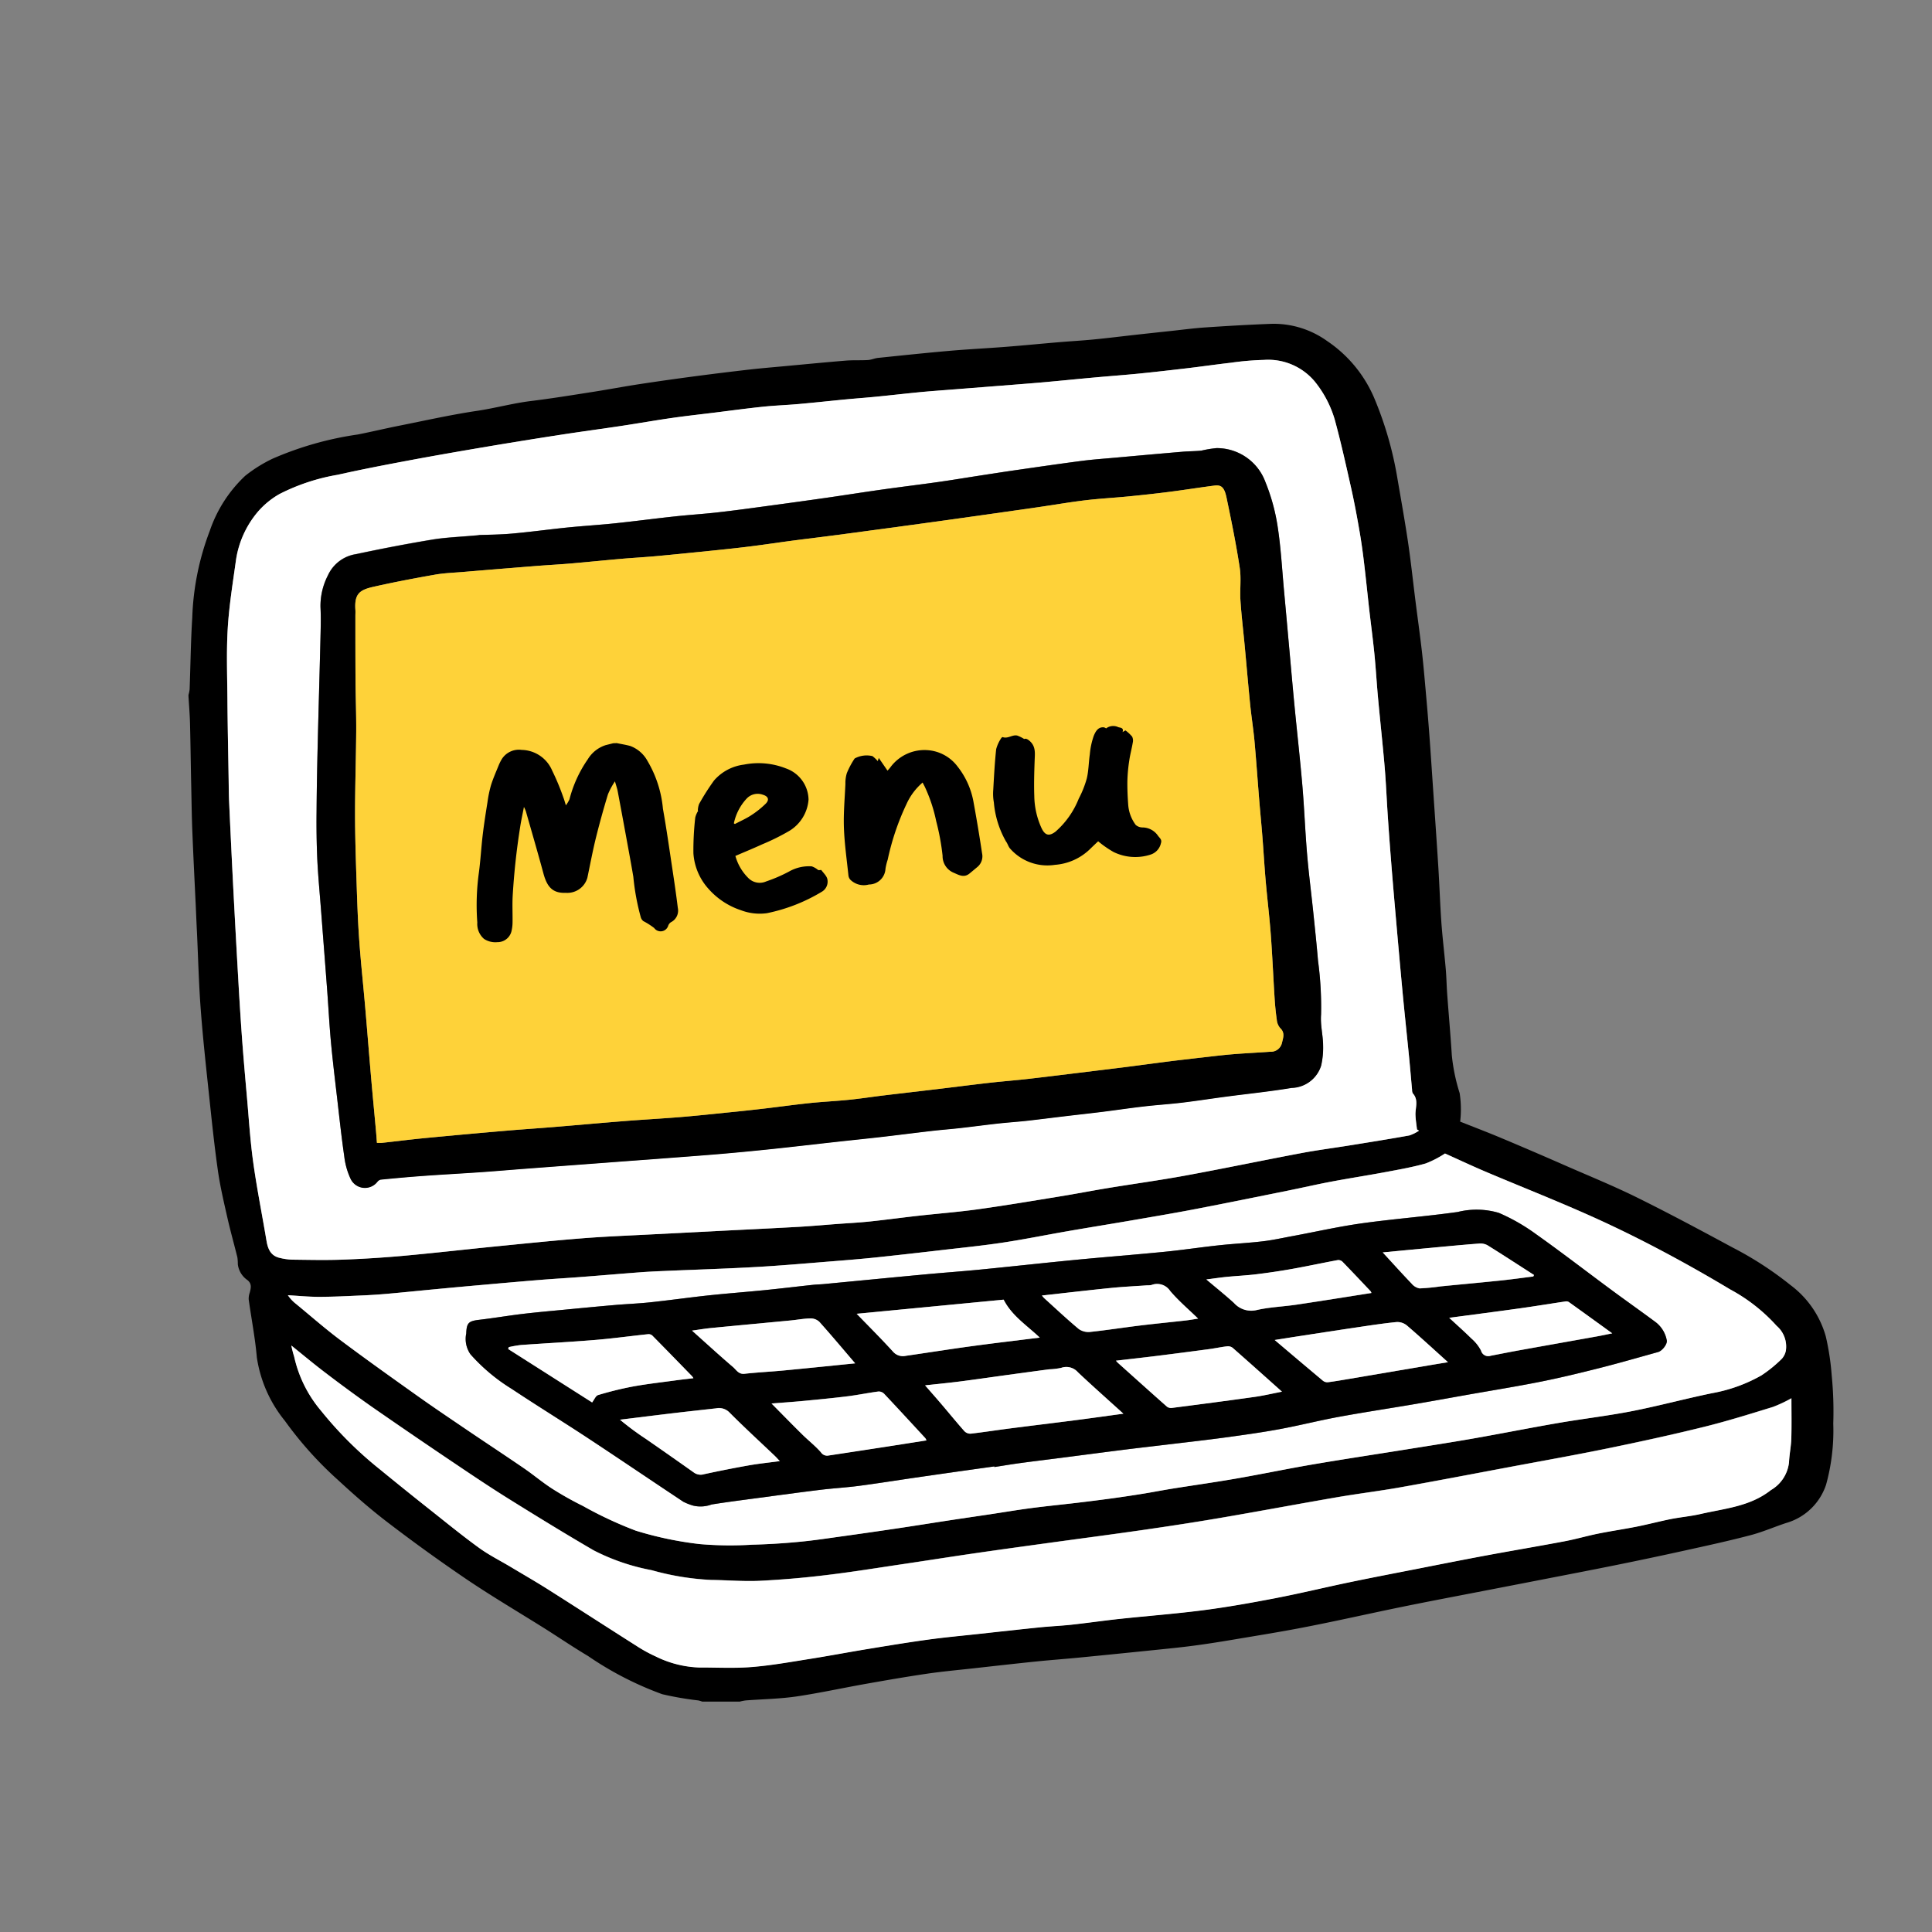
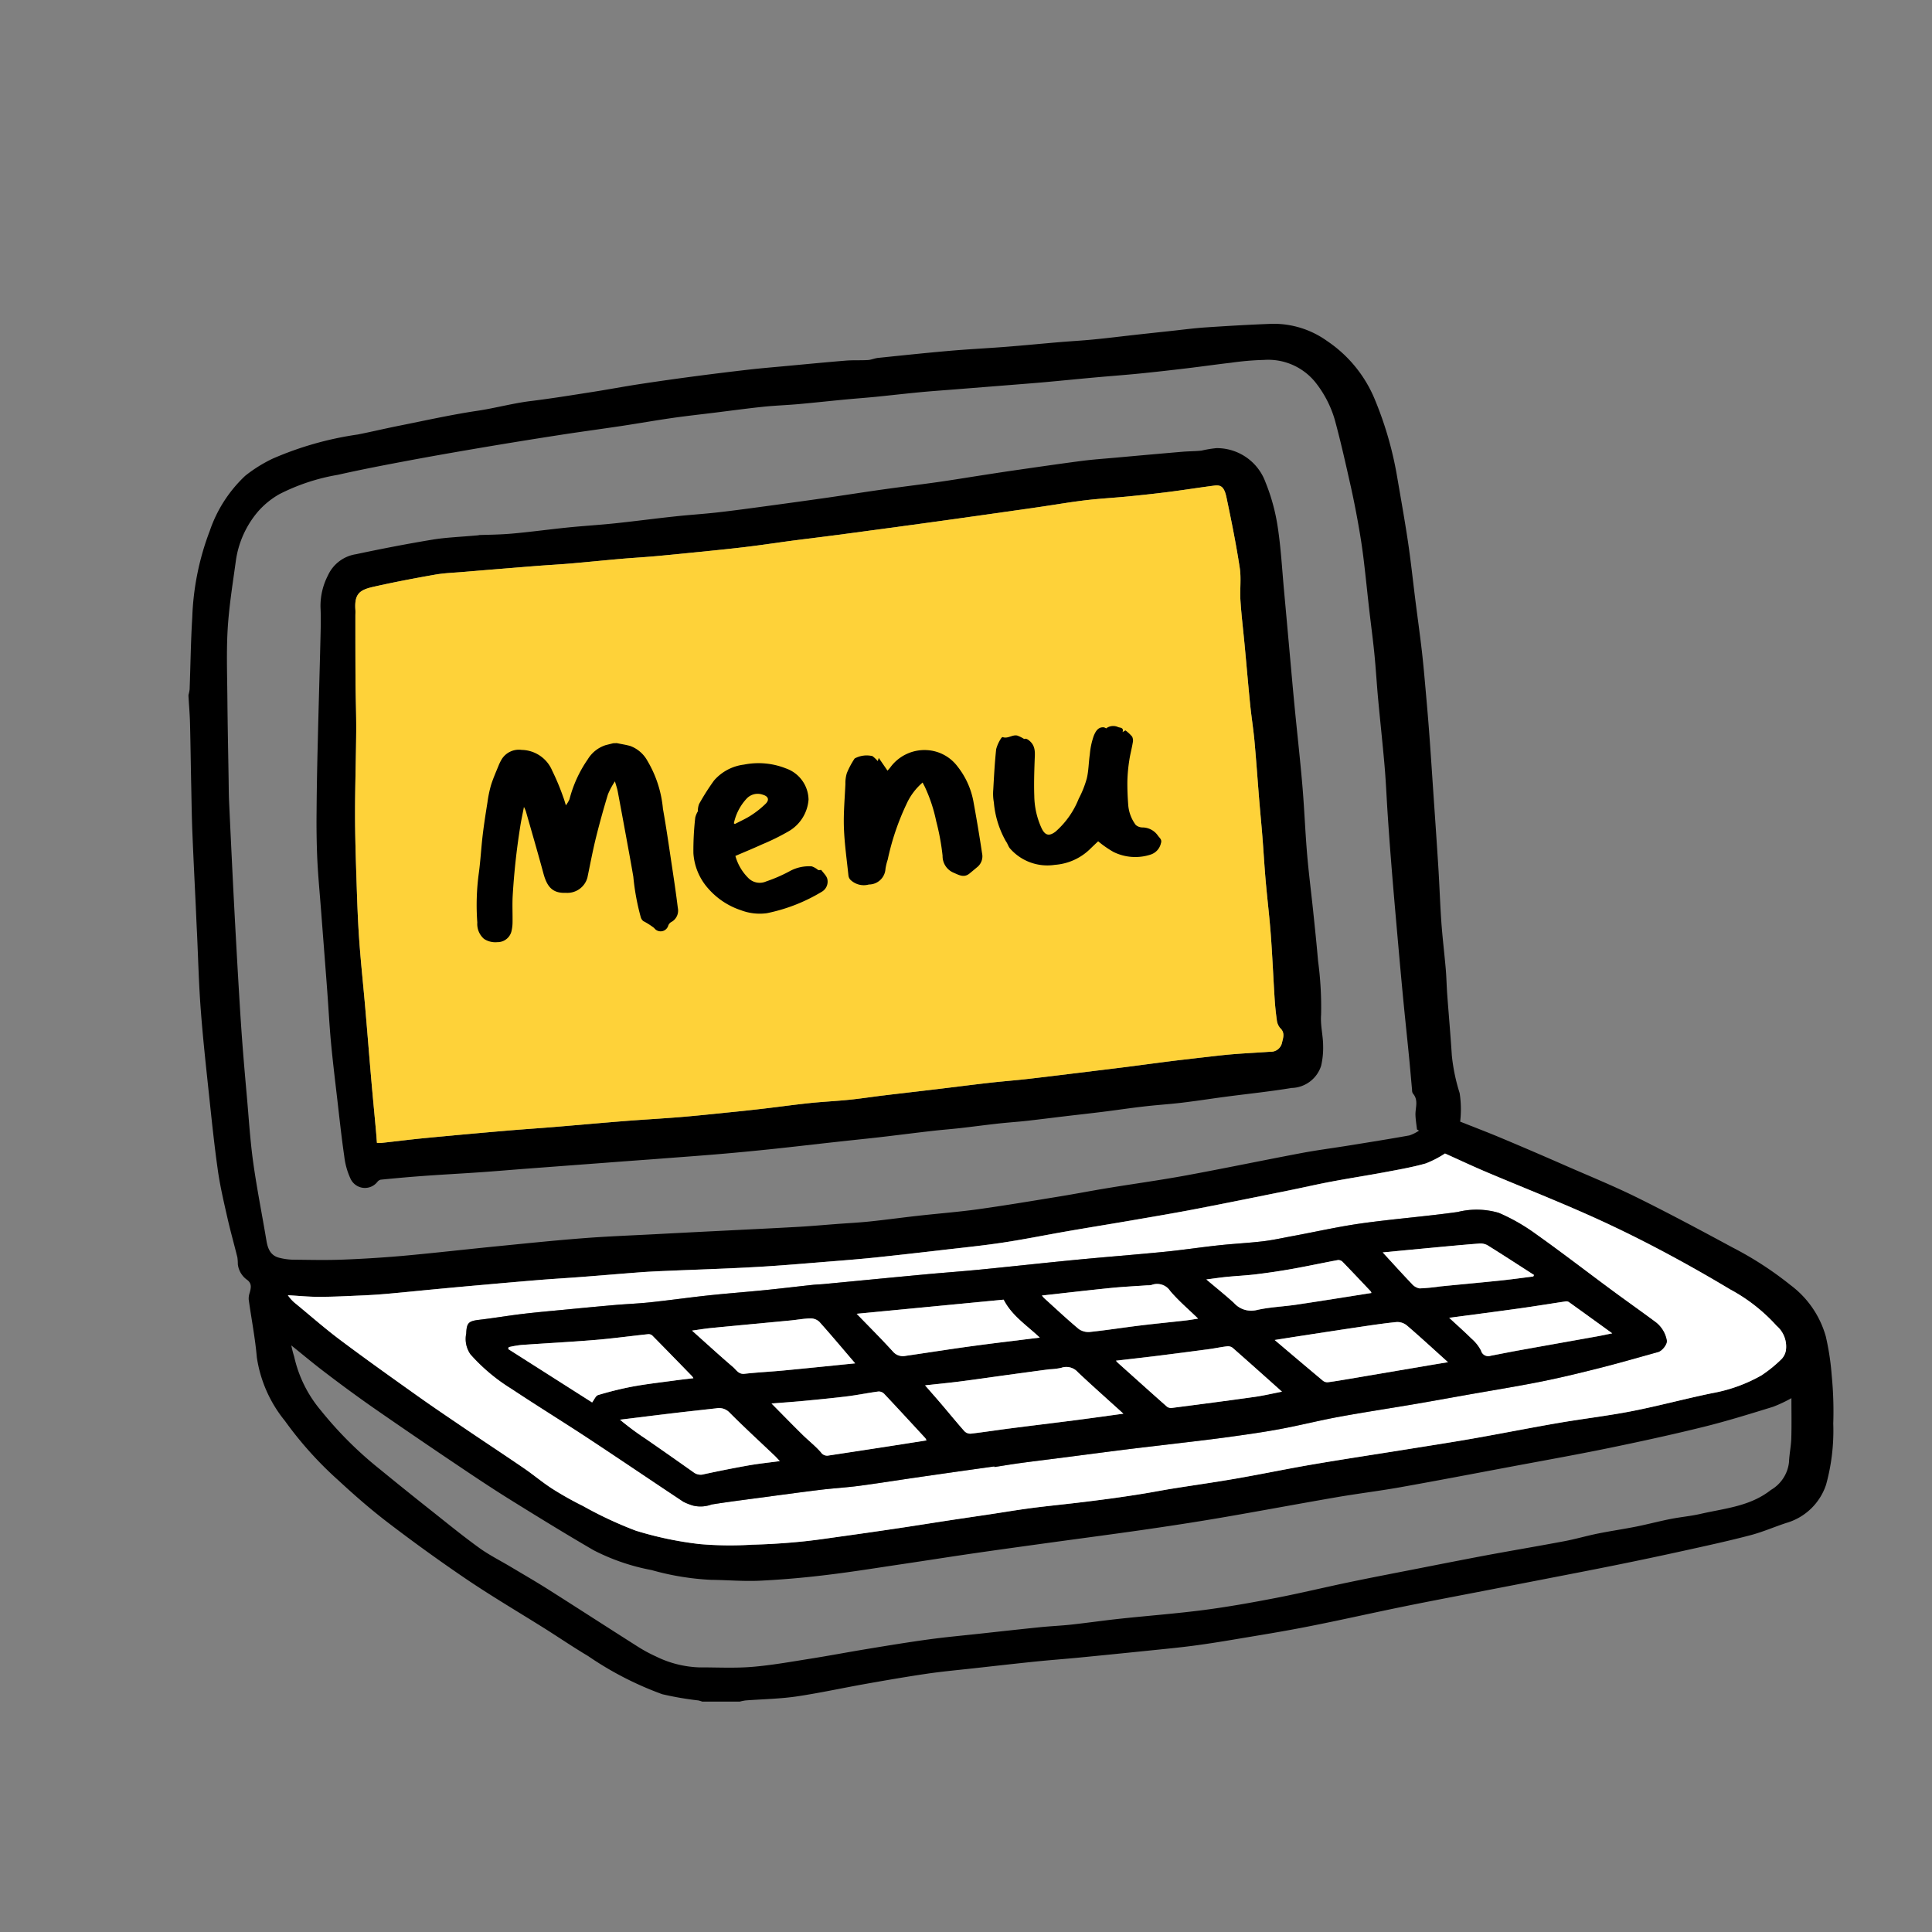
<svg xmlns="http://www.w3.org/2000/svg" width="168" height="168" viewBox="0 0 168 168">
  <rect x="0" y="0" width="168" height="168" fill="#808080" stroke="none" />
  <defs>
    <clipPath id="4jfv31qbra">
      <path data-name="長方形 1425" style="fill:none" d="M0 0h143.049v119.811H0z" />
    </clipPath>
  </defs>
  <g data-name="グループ 2031">
    <path data-name="2326905_l" style="fill:none" d="M0 0h168v168H0z" />
    <g data-name="グループ 2030">
      <g data-name="グループ 2029" style="clip-path:url(#4jfv31qbra)" transform="translate(16.389 28.152)">
        <path data-name="パス 2735" d="M0 32.281a2.992 2.992 0 0 0 .1-.489c.077-2.083.1-4.169.23-6.249a23.228 23.228 0 0 1 1.519-7.524 11.751 11.751 0 0 1 3.088-4.8 12.316 12.316 0 0 1 2.384-1.488 28.74 28.74 0 0 1 7.4-2.1c1.213-.24 2.418-.529 3.631-.77 2.25-.448 4.492-.953 6.759-1.29 1.562-.233 3.083-.656 4.65-.849 1.8-.221 3.593-.513 5.386-.794 1.36-.212 2.712-.47 4.073-.677 1.638-.251 3.28-.481 4.924-.698q2.338-.308 4.683-.575c.957-.109 1.918-.188 2.879-.277 1.816-.168 3.632-.346 5.45-.495.639-.052 1.287-.012 1.927-.051.3-.018.582-.155.878-.185 2.062-.213 4.123-.432 6.189-.612 1.639-.143 3.285-.223 4.927-.351 1.553-.122 3.1-.275 4.655-.406.976-.083 1.957-.135 2.932-.23 1.2-.116 2.4-.264 3.6-.4Q83.81.8 85.351.637c1.043-.112 2.084-.252 3.13-.321 1.919-.129 3.84-.24 5.761-.311a7.972 7.972 0 0 1 4.775 1.5 11.311 11.311 0 0 1 4.171 5.145 30.994 30.994 0 0 1 1.923 6.716c.322 1.88.66 3.757.94 5.643.254 1.722.436 3.454.655 5.182.18 1.418.379 2.834.543 4.254.13 1.129.228 2.262.329 3.394.115 1.293.227 2.587.323 3.882.117 1.573.219 3.147.326 4.721.156 2.289.317 4.577.46 6.866.1 1.612.152 3.227.267 4.838.1 1.328.261 2.651.376 3.978.063.735.073 1.475.128 2.211.13 1.765.288 3.529.4 5.3a16.247 16.247 0 0 0 .679 3.265 9.239 9.239 0 0 1 .045 2.481c1.192.474 2.388.927 3.567 1.423Q117 72 119.829 73.245c2.059.9 4.145 1.75 6.159 2.747 2.786 1.378 5.53 2.848 8.266 4.326a29.94 29.94 0 0 1 5.057 3.28 8.4 8.4 0 0 1 3.064 4.456 22.445 22.445 0 0 1 .515 3.39 32.048 32.048 0 0 1 .135 4.188 17.7 17.7 0 0 1-.627 5.327 5.151 5.151 0 0 1-3.455 3.319c-1.056.345-2.082.8-3.154 1.075-1.9.5-3.83.917-5.753 1.341q-2.989.659-5.989 1.264c-2.168.439-4.34.854-6.513 1.277q-2.483.484-4.968.963c-2.327.452-4.657.89-6.98 1.365-2.781.567-5.55 1.2-8.335 1.743-2.1.414-4.224.752-6.339 1.108-1.186.2-2.374.389-3.566.545-1.234.161-2.473.28-3.712.407q-3.082.317-6.167.619c-1.259.123-2.522.213-3.781.343-1.813.186-3.623.392-5.435.593-1.342.149-2.688.27-4.024.466-1.776.261-3.546.568-5.314.881-2.02.358-4.027.8-6.055 1.1-1.456.211-2.938.232-4.408.344a3.908 3.908 0 0 0-.5.1h-3.278a2.95 2.95 0 0 0-.334-.1 27.592 27.592 0 0 1-3.144-.543 28.786 28.786 0 0 1-6.444-3.317c-1.289-.765-2.53-1.613-3.8-2.412-2.232-1.4-4.511-2.742-6.7-4.217a147.75 147.75 0 0 1-6.9-4.972c-1.505-1.147-2.935-2.4-4.327-3.688A31.942 31.942 0 0 1 8.385 95.4a11.373 11.373 0 0 1-2.44-5.517c-.146-1.688-.476-3.36-.708-5.041a1.564 1.564 0 0 1 .088-.584c.107-.409.213-.783-.22-1.114a1.948 1.948 0 0 1-.813-1.354 4.38 4.38 0 0 0-.038-.6c-.288-1.167-.616-2.325-.881-3.5-.305-1.348-.623-2.7-.817-4.065-.306-2.151-.53-4.314-.759-6.475-.264-2.49-.539-4.979-.727-7.476C.9 57.461.846 55.23.742 53 .7 52.18.667 51.358.63 50.535c-.1-2.1-.206-4.2-.29-6.3C.287 42.958.27 41.677.244 40.4.2 38.505.182 36.614.133 34.723c-.02-.78-.087-1.557-.132-2.336v-.106M107 70.167l-.174-.107c-.046-.415-.116-.83-.131-1.246-.023-.634.294-1.3-.228-1.883a.576.576 0 0 1-.067-.305c-.09-.957-.169-1.915-.263-2.872-.191-1.932-.4-3.862-.58-5.795-.23-2.438-.441-4.877-.656-7.317q-.185-2.126-.353-4.255-.145-1.863-.269-3.727c-.092-1.378-.147-2.758-.264-4.134-.17-1.99-.39-3.976-.573-5.965-.118-1.287-.191-2.579-.32-3.865-.132-1.327-.312-2.649-.463-3.973-.153-1.348-.286-2.7-.449-4.045a50.44 50.44 0 0 0-.394-2.712 79.738 79.738 0 0 0-.711-3.664c-.449-1.995-.89-3.993-1.429-5.964a9.482 9.482 0 0 0-1.745-3.321 5.276 5.276 0 0 0-4.415-1.871 24.663 24.663 0 0 0-2.856.244c-1.283.146-2.562.332-3.844.484-1.384.165-2.77.322-4.158.461-1.272.126-2.547.219-3.82.334-1.445.131-2.89.277-4.336.408-.959.087-1.919.159-2.879.236l-5.032.4c-.976.078-1.954.144-2.928.237-1.286.122-2.57.27-3.856.4-.888.088-1.78.152-2.668.236-1.355.129-2.708.277-4.063.4-1.029.092-2.064.125-3.092.232-1.406.147-2.805.338-4.208.512-1.248.154-2.5.29-3.744.47-1.467.211-2.926.47-4.391.691-1.74.262-3.485.493-5.224.762q-3.235.5-6.465 1.042c-2.248.38-4.5.769-6.736 1.188-2.085.39-4.169.79-6.238 1.256a17.6 17.6 0 0 0-5.074 1.68 7.168 7.168 0 0 0-1.822 1.471 8.383 8.383 0 0 0-1.97 4.383c-.266 1.938-.58 3.876-.7 5.825-.121 2.027-.045 4.066-.028 6.1.021 2.356.07 4.711.108 7.067.01.63.011 1.26.04 1.89q.173 3.763.362 7.526.206 4 .437 7.995c.1 1.68.2 3.359.322 5.037.125 1.7.274 3.394.425 5.091.17 1.906.286 3.82.55 5.714.318 2.284.774 4.549 1.154 6.825.122.725.377 1.319 1.173 1.491a5.274 5.274 0 0 0 1.029.149c1.458.018 2.92.053 4.377 0q2.65-.1 5.3-.332c2.705-.245 5.405-.557 8.11-.825 2.509-.249 5.018-.51 7.532-.705 2.088-.163 4.182-.241 6.273-.351q2.846-.151 5.693-.292c2.259-.115 4.519-.221 6.777-.348 1.114-.063 2.226-.165 3.34-.248.949-.072 1.9-.118 2.845-.217 1.39-.145 2.774-.336 4.163-.491 1.753-.2 3.515-.331 5.261-.573 2.388-.333 4.768-.734 7.148-1.122 1.393-.227 2.779-.5 4.173-.726 2.235-.367 4.48-.674 6.707-1.082 3.355-.617 6.7-1.314 10.047-1.947 1.421-.268 2.857-.452 4.284-.683 1.715-.277 3.432-.55 5.143-.858a3.4 3.4 0 0 0 .841-.416m2.261 1.983a8.953 8.953 0 0 1-1.674.865c-1.149.325-2.332.532-3.509.752-1.574.295-3.157.539-4.731.835-1.212.227-2.414.508-3.622.751-2.713.548-5.424 1.1-8.143 1.624-1.918.368-3.846.691-5.771 1.024-1.789.308-3.582.595-5.371.905-1.872.325-3.735.705-5.613.989-1.764.267-3.541.444-5.314.651a502.1 502.1 0 0 1-5.631.631c-1.272.133-2.549.238-3.825.34-2.214.177-4.43.375-6.648.5-2.634.149-5.272.228-7.907.342-.738.032-1.478.064-2.214.119-1.677.126-3.352.271-5.028.4-1.241.1-2.483.166-3.722.267-1.812.147-3.621.31-5.432.47q-1.777.157-3.555.327c-1.428.135-2.854.282-4.282.409a49.7 49.7 0 0 1-2.255.145c-1.225.053-2.449.116-3.673.118-.9 0-1.8-.091-2.7-.141a3.34 3.34 0 0 0 .724.769c1.273 1.048 2.514 2.14 3.833 3.127 2.23 1.669 4.5 3.284 6.771 4.9 1.382.983 2.79 1.928 4.193 2.88 1.666 1.128 3.347 2.234 5.007 3.371.836.572 1.61 1.232 2.46 1.778a28.428 28.428 0 0 0 2.67 1.5 33.819 33.819 0 0 0 4.6 2.149 30.5 30.5 0 0 0 5.557 1.166 30.9 30.9 0 0 0 4.561.054 57.731 57.731 0 0 0 4.072-.249c1.3-.124 2.594-.324 3.888-.5q2.386-.332 4.769-.687c1.484-.222 2.967-.461 4.45-.687 1.17-.178 2.34-.347 3.51-.523s2.362-.378 3.547-.534c1.334-.175 2.674-.305 4.01-.464q1.532-.183 3.059-.388 1.339-.182 2.672-.4c.856-.138 1.708-.307 2.565-.444 1.843-.295 3.692-.553 5.53-.873 2.231-.388 4.448-.852 6.68-1.233 2.716-.463 5.44-.872 8.161-1.309 1.929-.309 3.86-.605 5.784-.943 2.473-.435 4.937-.926 7.412-1.353 2.132-.367 4.287-.615 6.409-1.03 2.341-.459 4.65-1.087 6.987-1.566a13.47 13.47 0 0 0 4.254-1.539 11.385 11.385 0 0 0 1.774-1.443 1.483 1.483 0 0 0 .351-.7 2.371 2.371 0 0 0-.8-2.165 14.986 14.986 0 0 0-4.037-3.166q-3.13-1.882-6.37-3.583a103.388 103.388 0 0 0-6.218-3.008c-2.833-1.251-5.716-2.39-8.569-3.6-1.232-.521-2.443-1.091-3.649-1.633m30.126 21.282a11.8 11.8 0 0 1-1.6.752c-2.007.618-4.015 1.245-6.053 1.748-2.745.678-5.51 1.279-8.28 1.849-2.848.584-5.711 1.093-8.568 1.629-3.166.595-6.329 1.2-9.5 1.765-1.837.326-3.692.551-5.531.867-3.366.58-6.723 1.212-10.09 1.787-2.27.388-4.547.735-6.826 1.064-2.8.4-5.613.769-8.418 1.156-2.058.284-4.115.566-6.17.865-2.072.3-4.141.629-6.213.936-2.211.328-4.419.687-6.639.953a78.795 78.795 0 0 1-5.8.5c-1.418.067-2.844-.06-4.266-.075a23.036 23.036 0 0 1-5.154-.848 18.427 18.427 0 0 1-5.031-1.719c-2.471-1.436-4.906-2.934-7.332-4.444-1.589-.989-3.146-2.032-4.7-3.079a579.267 579.267 0 0 1-7.228-4.937 123.164 123.164 0 0 1-4.107-3.012c-1-.756-1.958-1.562-2.935-2.347a9.684 9.684 0 0 0 .25.975 10.923 10.923 0 0 0 2.336 4.7 32.863 32.863 0 0 0 5.123 5.1 354.754 354.754 0 0 0 4.592 3.695c1.335 1.06 2.659 2.14 4.04 3.136.858.62 1.819 1.1 2.732 1.645 1.08.647 2.174 1.275 3.238 1.949 2.582 1.635 5.147 3.3 7.729 4.936a12.564 12.564 0 0 0 1.644.9 9.207 9.207 0 0 0 3.766.962c1.523-.005 3.055.081 4.569-.04 1.7-.136 3.388-.441 5.077-.708s3.389-.592 5.087-.87c1.737-.286 3.478-.572 5.222-.811 1.454-.2 2.917-.332 4.376-.491 1.775-.194 3.551-.392 5.328-.573.914-.093 1.832-.129 2.745-.23 1.409-.154 2.812-.358 4.223-.509 2.431-.26 4.871-.444 7.295-.759 2.09-.273 4.169-.645 6.239-1.045 2.14-.414 4.26-.929 6.4-1.374 1.912-.4 3.83-.765 5.746-1.141 2.034-.4 4.067-.8 6.1-1.184 2.28-.424 4.569-.808 6.848-1.238.974-.184 1.928-.465 2.9-.662 1.124-.226 2.261-.391 3.384-.615.986-.2 1.959-.458 2.944-.653.872-.173 1.764-.249 2.629-.448 2.1-.482 4.289-.646 6.1-2.077a3.187 3.187 0 0 0 1.573-2.414c.029-.694.176-1.383.2-2.077.034-1.166.01-2.335.01-3.5" />
-         <path data-name="パス 2736" d="M108.8 71.856a3.374 3.374 0 0 1-.841.416c-1.71.308-3.427.582-5.142.858-1.428.231-2.865.415-4.285.683-3.352.633-6.692 1.331-10.047 1.947-2.227.409-4.473.715-6.707 1.082-1.393.229-2.779.5-4.173.726-2.38.388-4.759.789-7.148 1.122-1.747.243-3.508.377-5.261.573-1.389.156-2.773.346-4.163.491-.946.1-1.9.146-2.846.217-1.113.083-2.226.185-3.34.248-2.258.127-4.517.233-6.777.348l-5.693.292c-2.091.111-4.186.189-6.273.351-2.514.2-5.023.457-7.532.705-2.7.268-5.4.58-8.11.825q-2.641.238-5.3.332c-1.457.053-2.918.018-4.377 0a5.233 5.233 0 0 1-1.029-.149c-.8-.172-1.051-.767-1.172-1.491-.381-2.276-.837-4.54-1.155-6.824-.264-1.894-.38-3.809-.55-5.715-.151-1.7-.3-3.392-.425-5.091a303.197 303.197 0 0 1-.321-5.037q-.229-4-.438-7.995-.194-3.762-.362-7.526c-.029-.629-.031-1.259-.041-1.889-.038-2.355-.092-4.71-.107-7.067-.018-2.034-.094-4.074.027-6.1.116-1.949.429-3.888.7-5.825a8.389 8.389 0 0 1 1.97-4.383A7.171 7.171 0 0 1 9.7 16.5a17.589 17.589 0 0 1 5.074-1.68c2.069-.465 4.153-.865 6.237-1.255 2.241-.42 4.489-.809 6.737-1.189q3.229-.545 6.464-1.042c1.739-.268 3.484-.5 5.224-.762 1.465-.221 2.925-.48 4.392-.691 1.245-.179 2.5-.316 3.744-.47 1.4-.174 2.8-.365 4.208-.511 1.028-.107 2.062-.141 3.092-.233 1.355-.12 2.708-.269 4.063-.4.889-.085 1.78-.148 2.669-.236 1.286-.126 2.57-.275 3.856-.4.975-.092 1.952-.159 2.928-.237L73.422 7c.96-.077 1.92-.148 2.879-.236 1.446-.131 2.891-.277 4.336-.408 1.273-.116 2.548-.208 3.82-.334 1.387-.139 2.773-.3 4.158-.461 1.282-.152 2.56-.338 3.843-.484a24.531 24.531 0 0 1 2.856-.243 5.276 5.276 0 0 1 4.415 1.87 9.5 9.5 0 0 1 1.744 3.321c.539 1.971.981 3.97 1.429 5.964.273 1.214.5 2.439.712 3.664.158.9.284 1.805.394 2.712.163 1.346.3 2.7.449 4.045.151 1.325.33 2.647.463 3.973.128 1.286.2 2.578.32 3.865.183 1.989.4 3.975.572 5.965.117 1.375.172 2.756.264 4.133q.124 1.864.27 3.727.167 2.128.354 4.255c.213 2.44.426 4.879.655 7.318.182 1.933.39 3.863.581 5.794.094.957.173 1.914.262 2.872a.576.576 0 0 0 .068.305c.522.58.2 1.248.227 1.883.015.416.086.831.132 1.246l.173.107m-81.754-51.79c-1.671.154-2.881.192-4.065.388-2.214.368-4.42.793-6.615 1.261a3.219 3.219 0 0 0-2.444 1.848 5.792 5.792 0 0 0-.644 2.772c.048.959.015 1.923-.008 2.885-.072 3-.163 5.993-.234 8.99-.046 1.96-.085 3.921-.1 5.882a75.434 75.434 0 0 0 .059 4.092c.072 1.522.219 3.041.335 4.561.175 2.287.355 4.575.526 6.863.114 1.52.191 3.044.333 4.562.154 1.657.357 3.31.548 4.963s.368 3.3.606 4.94a6.3 6.3 0 0 0 .543 1.944 1.377 1.377 0 0 0 2.343.272.532.532 0 0 1 .273-.186c1.222-.117 2.444-.234 3.668-.322 1.661-.12 3.325-.208 4.987-.323 1.328-.092 2.653-.208 3.981-.308q3.481-.265 6.962-.523c1.379-.1 2.758-.2 4.137-.307 1.939-.147 3.878-.288 5.815-.452 1.536-.13 3.071-.28 4.6-.441 1.842-.194 3.681-.41 5.522-.614 1.391-.154 2.783-.3 4.173-.456s2.773-.336 4.161-.5c.8-.091 1.6-.151 2.405-.241 1.095-.124 2.186-.272 3.281-.392.835-.092 1.675-.148 2.511-.239 1.112-.122 2.222-.266 3.332-.4 1.078-.128 2.157-.245 3.233-.379 1.192-.149 2.381-.327 3.575-.465 1.111-.128 2.228-.2 3.338-.332 1.264-.151 2.522-.349 3.785-.516 1.915-.253 3.839-.449 5.743-.765a2.769 2.769 0 0 0 2.572-1.929 6.943 6.943 0 0 0 .175-1.743c0-.9-.249-1.759-.178-2.705a29.943 29.943 0 0 0-.265-4.678c-.118-1.434-.272-2.865-.421-4.295-.174-1.672-.392-3.34-.532-5.014-.166-1.976-.241-3.959-.409-5.934-.2-2.285-.454-4.565-.675-6.848-.153-1.58-.291-3.161-.434-4.743-.16-1.761-.315-3.523-.479-5.284-.176-1.9-.276-3.811-.569-5.693a17.107 17.107 0 0 0-1.057-3.822 4.5 4.5 0 0 0-4.244-2.937 9.871 9.871 0 0 0-1.305.216c-.551.057-1.109.05-1.661.1q-2.928.25-5.855.518c-.959.086-1.92.152-2.874.275-1.871.243-3.737.516-5.6.784-1.1.159-2.207.333-3.31.5-1.188.184-2.375.383-3.565.551-1.625.23-3.255.427-4.88.656s-3.249.487-4.875.721q-2.543.365-5.09.705c-1.452.2-2.906.4-4.362.562-1.232.14-2.472.215-3.705.349-1.738.189-3.472.42-5.21.6-1.378.145-2.762.227-4.141.366-1.613.163-3.22.388-4.834.53-1.113.1-2.233.1-2.877.126" transform="translate(-1.797 -1.689)" style="fill:#fff" />
        <path data-name="パス 2737" d="M113.9 110.875c1.207.542 2.417 1.113 3.649 1.633 2.853 1.206 5.736 2.345 8.569 3.6 2.106.929 4.18 1.939 6.218 3.008q3.236 1.7 6.371 3.583a14.98 14.98 0 0 1 4.036 3.166 2.373 2.373 0 0 1 .8 2.165 1.5 1.5 0 0 1-.35.7 11.482 11.482 0 0 1-1.775 1.443 13.478 13.478 0 0 1-4.253 1.539c-2.339.478-4.646 1.107-6.988 1.566-2.122.415-4.276.663-6.408 1.03-2.475.426-4.938.918-7.412 1.352-1.924.338-3.855.634-5.784.944-2.72.437-5.445.845-8.161 1.309-2.232.381-4.449.845-6.679 1.233-1.839.32-3.688.578-5.531.873-.857.137-1.709.306-2.565.444q-1.333.215-2.671.4-1.528.208-3.06.388c-1.337.158-2.676.289-4.011.464-1.185.156-2.364.356-3.546.534s-2.341.344-3.51.523c-1.484.226-2.966.465-4.451.687q-2.382.355-4.768.687c-1.294.18-2.587.381-3.888.5a57.7 57.7 0 0 1-4.071.248 30.829 30.829 0 0 1-4.562-.053 30.508 30.508 0 0 1-5.557-1.166 33.893 33.893 0 0 1-4.6-2.149 28.415 28.415 0 0 1-2.669-1.5c-.85-.546-1.625-1.206-2.459-1.778-1.66-1.137-3.342-2.242-5.007-3.371-1.4-.951-2.812-1.9-4.193-2.88-2.27-1.614-4.542-3.229-6.771-4.9-1.319-.988-2.559-2.08-3.833-3.127a3.329 3.329 0 0 1-.725-.769c.9.05 1.8.142 2.7.141 1.225 0 2.449-.065 3.673-.118a49.886 49.886 0 0 0 2.255-.145c1.428-.127 2.854-.275 4.281-.409q1.777-.169 3.556-.327c1.81-.16 3.62-.323 5.431-.47 1.24-.1 2.482-.171 3.722-.267 1.676-.128 3.352-.273 5.028-.4.737-.055 1.476-.087 2.214-.119 2.635-.113 5.273-.193 7.906-.342 2.218-.126 4.433-.324 6.649-.5 1.275-.1 2.552-.207 3.824-.34a587.3 587.3 0 0 0 5.631-.63c1.773-.206 3.55-.384 5.315-.651 1.877-.284 3.74-.664 5.613-.989 1.788-.31 3.581-.6 5.37-.905 1.926-.333 3.853-.655 5.771-1.024 2.718-.521 5.429-1.076 8.142-1.624 1.208-.243 2.41-.524 3.622-.751 1.573-.3 3.157-.54 4.731-.835 1.177-.22 2.361-.428 3.51-.752a8.942 8.942 0 0 0 1.673-.865m-39.188 27.208.008.053c.758-.116 1.514-.244 2.274-.347 1.178-.16 2.359-.3 3.538-.453 1.838-.236 3.676-.48 5.515-.711 1.231-.155 2.463-.293 3.695-.441 1.7-.2 3.407-.394 5.106-.625 1.557-.211 3.115-.43 4.66-.715 1.724-.318 3.427-.752 5.153-1.069 2.175-.4 4.363-.726 6.543-1.1 1.545-.262 3.087-.545 4.63-.819 2.141-.379 4.289-.722 6.421-1.149 1.733-.347 3.452-.767 5.166-1.2 1.674-.425 3.334-.907 5-1.368.373-.1.83-.706.76-1.02a2.581 2.581 0 0 0-.948-1.566c-1.277-.95-2.58-1.866-3.861-2.812-2.193-1.62-4.351-3.288-6.575-4.864a16.577 16.577 0 0 0-3.22-1.841 6.811 6.811 0 0 0-3.575-.078c-2.785.39-5.594.6-8.378.994-2 .279-3.976.728-5.964 1.1-.871.161-1.739.354-2.618.458-1.252.148-2.514.207-3.768.342-1.594.172-3.18.411-4.774.569-2.547.252-5.1.446-7.647.692-2.79.269-5.576.579-8.365.853-1.613.158-3.231.273-4.845.424-2.921.273-5.839.558-8.759.836-.32.031-.643.034-.962.068-1.395.151-2.787.32-4.183.46-1.627.163-3.258.284-4.883.457-1.687.18-3.367.418-5.054.6-1.029.11-2.065.148-3.1.237-1.455.126-2.909.266-4.363.405-1.219.117-2.439.223-3.655.369-1.249.15-2.49.362-3.739.508-.959.112-1.119.264-1.157 1.2a2.331 2.331 0 0 0 .368 1.8 15.934 15.934 0 0 0 3.572 3c2.2 1.464 4.452 2.85 6.66 4.3 2.771 1.826 5.517 3.692 8.283 5.526a4.836 4.836 0 0 0 .864.338 2.772 2.772 0 0 0 1.585-.1c1.344-.215 2.694-.386 4.043-.567 1.805-.242 3.61-.489 5.418-.709 1.114-.136 2.237-.2 3.349-.344 1.644-.216 3.282-.479 4.922-.718q1.818-.265 3.638-.522 1.61-.228 3.22-.452" transform="translate(-4.64 -38.724)" style="fill:#fff" />
-         <path data-name="パス 2738" d="M144.189 141.119c0 1.165.024 2.334-.01 3.5-.021.694-.168 1.383-.2 2.077a3.187 3.187 0 0 1-1.573 2.414c-1.812 1.431-4 1.594-6.1 2.077-.865.2-1.757.275-2.629.448-.985.2-1.958.457-2.944.653-1.124.224-2.261.388-3.384.615-.97.2-1.924.478-2.9.662-2.28.431-4.568.814-6.848 1.238-2.037.379-4.071.785-6.1 1.184-1.916.375-3.834.742-5.746 1.141-2.135.445-4.255.96-6.4 1.374-2.07.4-4.149.772-6.239 1.045-2.424.316-4.864.5-7.295.759-1.41.151-2.813.355-4.223.509-.913.1-1.831.137-2.745.23-1.777.18-3.552.379-5.328.573-1.459.159-2.922.292-4.376.491-1.745.239-3.485.525-5.222.811-1.7.279-3.388.6-5.087.87s-3.377.572-5.077.708c-1.515.121-3.046.035-4.569.04a9.207 9.207 0 0 1-3.766-.962 12.564 12.564 0 0 1-1.644-.9c-2.581-1.638-5.147-3.3-7.729-4.936-1.064-.674-2.158-1.3-3.238-1.949-.913-.545-1.873-1.025-2.732-1.645-1.382-1-2.705-2.076-4.04-3.136a344.914 344.914 0 0 1-4.592-3.695 32.863 32.863 0 0 1-5.123-5.1 10.923 10.923 0 0 1-2.336-4.7 9.684 9.684 0 0 1-.25-.975c.977.784 1.938 1.59 2.935 2.347a126.754 126.754 0 0 0 4.107 3.012 590.246 590.246 0 0 0 7.228 4.936c1.553 1.046 3.109 2.09 4.7 3.079 2.426 1.51 4.861 3.008 7.332 4.444a18.427 18.427 0 0 0 5.031 1.719 23.037 23.037 0 0 0 5.154.848c1.422.016 2.848.143 4.266.075a82.169 82.169 0 0 0 5.8-.5c2.22-.266 4.428-.625 6.639-.953 2.072-.307 4.141-.634 6.213-.936 2.056-.3 4.113-.582 6.17-.865 2.805-.387 5.615-.752 8.418-1.156 2.28-.329 4.556-.676 6.826-1.064 3.366-.575 6.724-1.207 10.09-1.787 1.839-.317 3.694-.541 5.531-.867 3.171-.564 6.334-1.171 9.5-1.765 2.857-.536 5.721-1.045 8.568-1.629 2.77-.569 5.535-1.171 8.28-1.849 2.037-.5 4.046-1.13 6.053-1.748a11.8 11.8 0 0 0 1.6-.752" transform="translate(-4.801 -47.687)" style="fill:#fff" />
        <path data-name="パス 2739" d="M25.247 18.375c.644-.026 1.765-.029 2.877-.126 1.614-.142 3.222-.366 4.834-.53 1.379-.139 2.763-.221 4.141-.366 1.739-.183 3.472-.415 5.21-.6 1.233-.134 2.473-.21 3.706-.349 1.456-.165 2.909-.366 4.362-.562q2.546-.344 5.09-.705c1.626-.234 3.248-.492 4.875-.721s3.255-.426 4.881-.656c1.19-.169 2.376-.368 3.565-.551 1.1-.17 2.205-.343 3.31-.5 1.867-.269 3.734-.541 5.6-.784.954-.124 1.915-.189 2.874-.275 1.952-.176 3.9-.352 5.855-.518.552-.047 1.111-.04 1.662-.1a9.765 9.765 0 0 1 1.305-.216 4.5 4.5 0 0 1 4.253 2.947 17.107 17.107 0 0 1 1.057 3.822c.293 1.881.393 3.793.569 5.693.163 1.761.319 3.523.478 5.284.144 1.581.281 3.163.435 4.743.221 2.283.48 4.562.675 6.847.169 1.976.243 3.959.409 5.935.141 1.674.358 3.342.532 5.013.149 1.431.3 2.862.422 4.3a30.1 30.1 0 0 1 .265 4.677c-.072.946.174 1.805.177 2.705a6.943 6.943 0 0 1-.174 1.743 2.77 2.77 0 0 1-2.573 1.929c-1.9.316-3.828.511-5.743.765-1.262.167-2.52.365-3.784.516-1.11.133-2.228.2-3.339.332-1.193.137-2.382.316-3.574.465-1.077.134-2.156.251-3.233.379-1.111.132-2.221.275-3.333.4-.836.092-1.675.146-2.511.239-1.095.121-2.186.269-3.281.393-.8.09-1.6.15-2.405.241-1.387.158-2.773.336-4.161.5s-2.783.3-4.173.456c-1.841.2-3.681.42-5.523.614-1.533.161-3.068.31-4.6.441-1.937.164-3.876.3-5.815.452-1.379.1-2.758.2-4.137.307q-3.482.26-6.962.523c-1.327.1-2.653.216-3.98.308-1.662.115-3.325.2-4.987.323-1.225.089-2.447.2-3.669.322a.527.527 0 0 0-.276.182 1.377 1.377 0 0 1-2.343-.272 6.317 6.317 0 0 1-.543-1.944c-.239-1.642-.415-3.292-.606-4.94s-.394-3.306-.549-4.963c-.141-1.518-.218-3.041-.332-4.562-.172-2.287-.351-4.575-.526-6.862-.116-1.52-.263-3.039-.335-4.561a75.448 75.448 0 0 1-.059-4.092c.013-1.961.051-3.922.1-5.882.07-3 .161-5.993.233-8.991.023-.961.055-1.926.008-2.884a5.783 5.783 0 0 1 .645-2.772 3.218 3.218 0 0 1 2.444-1.847c2.195-.468 4.4-.894 6.614-1.261 1.184-.2 2.394-.236 4.065-.388M16.38 71.23c.184 0 .306.011.424 0 1.268-.139 2.533-.3 3.8-.422q3.515-.337 7.033-.637c1.382-.119 2.766-.208 4.149-.322 2.05-.169 4.1-.356 6.148-.518 1.623-.128 3.25-.215 4.873-.348 1.375-.113 2.747-.26 4.12-.4 1.034-.1 2.067-.213 3.1-.333 1.333-.156 2.662-.342 4-.482 1.133-.118 2.273-.17 3.407-.285 1.007-.1 2.009-.258 3.015-.379 1.593-.192 3.187-.374 4.781-.564 1.47-.176 2.938-.367 4.409-.533 1.126-.128 2.257-.212 3.382-.341 1.88-.216 3.757-.452 5.635-.681.952-.116 1.9-.23 2.855-.351 1.26-.161 2.52-.333 3.781-.493.843-.107 1.687-.2 2.531-.3.918-.1 1.834-.219 2.754-.3 1.162-.1 2.326-.154 3.489-.236a.986.986 0 0 0 1.025-.795c.113-.461.262-.868-.166-1.272a1.274 1.274 0 0 1-.289-.711 24.073 24.073 0 0 1-.191-1.895c-.117-1.848-.195-3.7-.333-5.545-.116-1.551-.307-3.1-.442-4.646-.111-1.272-.183-2.546-.284-3.819-.083-1.059-.188-2.118-.275-3.177-.142-1.743-.262-3.488-.421-5.229-.1-1.041-.265-2.075-.37-3.115-.172-1.712-.317-3.428-.478-5.141-.121-1.294-.28-2.587-.365-3.884-.062-.951.08-1.924-.063-2.858-.314-2.049-.724-4.085-1.152-6.115-.188-.893-.463-1.106-1.049-1.029-1.32.171-2.635.381-3.955.55-1.177.15-2.358.277-3.539.393-1.255.123-2.516.188-3.767.339-1.4.17-2.794.413-4.193.614q-3.76.54-7.523 1.065c-1.814.254-3.63.5-5.446.746q-1.5.2-3.006.405-1.246.166-2.491.326c-.953.122-1.907.236-2.859.362-1.175.156-2.347.334-3.523.482-1.041.131-2.085.242-3.129.349-1.687.172-3.373.343-5.062.5-1.028.094-2.06.15-3.089.239-1.445.126-2.887.273-4.331.4-1.013.086-2.027.139-3.04.219q-3.222.256-6.443.526c-.8.067-1.614.094-2.4.234-1.778.314-3.554.65-5.314 1.048-1.194.269-1.689.588-1.588 2.012.013.174 0 .351 0 .526 0 1.882 0 3.764.012 5.646.01 1.474.07 2.948.059 4.422-.018 2.371-.1 4.742-.1 7.113 0 1.952.064 3.9.128 5.857.055 1.7.112 3.411.232 5.112.14 1.977.355 3.949.526 5.924.176 2.026.334 4.054.51 6.08.133 1.536.282 3.071.422 4.607.031.345.055.69.084 1.057" />
        <path data-name="パス 2740" d="m70.075 99.362-3.22.452q-1.819.259-3.638.522c-1.641.239-3.278.5-4.922.718-1.113.146-2.236.208-3.349.344-1.808.221-3.613.468-5.418.709-1.349.181-2.7.351-4.043.567a2.774 2.774 0 0 1-1.585.1 4.9 4.9 0 0 1-.864-.337c-2.766-1.834-5.511-3.7-8.283-5.527-2.207-1.454-4.46-2.839-6.659-4.3a15.957 15.957 0 0 1-3.573-3 2.333 2.333 0 0 1-.368-1.8c.038-.937.2-1.089 1.157-1.2 1.249-.146 2.49-.359 3.739-.508 1.216-.145 2.436-.251 3.655-.368 1.454-.14 2.908-.28 4.364-.406 1.031-.089 2.068-.127 3.1-.237 1.687-.18 3.367-.418 5.054-.6 1.626-.173 3.256-.294 4.883-.457 1.4-.14 2.788-.309 4.184-.459.32-.035.642-.039.962-.069 2.92-.279 5.839-.564 8.759-.837 1.614-.15 3.232-.265 4.845-.423 2.79-.275 5.576-.583 8.365-.853 2.548-.246 5.1-.441 7.647-.693 1.595-.157 3.181-.4 4.774-.569 1.254-.135 2.516-.194 3.768-.342.878-.1 1.747-.3 2.619-.459 1.987-.368 3.964-.817 5.964-1.1 2.785-.389 5.593-.6 8.378-.992a6.8 6.8 0 0 1 3.575.077 16.573 16.573 0 0 1 3.22 1.84c2.224 1.577 4.383 3.245 6.576 4.865 1.28.946 2.583 1.862 3.86 2.812a2.578 2.578 0 0 1 .948 1.567c.07.313-.387.916-.76 1.019-1.665.461-3.325.944-5 1.368-1.713.435-3.433.854-5.166 1.2-2.131.426-4.279.77-6.42 1.149-1.544.273-3.085.556-4.631.818-2.18.37-4.368.7-6.543 1.1-1.724.317-3.428.751-5.152 1.069-1.545.285-3.1.5-4.661.715-1.7.23-3.4.42-5.106.625-1.231.148-2.464.286-3.695.441-1.839.231-3.676.474-5.514.711-1.18.152-2.36.293-3.538.453-.76.1-1.517.23-2.275.348l-.008-.053m11.22-4.584c-1.391-1.262-2.691-2.411-3.952-3.6a1.331 1.331 0 0 0-1.458-.382 6.018 6.018 0 0 1-1.037.124q-1.792.237-3.584.484c-1.381.189-2.76.392-4.143.569-1 .128-2 .224-3.07.343.528.607 1 1.14 1.463 1.682.655.77 1.294 1.555 1.965 2.311a.726.726 0 0 0 .543.208c1.144-.133 2.283-.311 3.427-.458 1.87-.24 3.743-.465 5.614-.706 1.36-.175 2.718-.368 4.232-.573m-37.396-3.088a1.205 1.205 0 0 0-.1-.155c-1.16-1.193-2.319-2.388-3.49-3.571a.505.505 0 0 0-.368-.1c-1.532.163-3.06.375-4.6.5-2.145.177-4.3.287-6.445.439a9.957 9.957 0 0 0-1.052.185l-.051.164 7.3 4.645c.185-.239.312-.58.52-.642a29.357 29.357 0 0 1 3.043-.747c1.253-.227 2.522-.368 3.785-.541.463-.063.928-.113 1.453-.177m26.982-6.831-12.777 1.228c1.087 1.124 2.149 2.181 3.155 3.288a1.136 1.136 0 0 0 1.115.368c1.9-.273 3.788-.575 5.686-.833 1.952-.266 3.91-.495 5.964-.752-1.147-1.08-2.43-1.9-3.142-3.3m9.767 5.308c.109.118.141.158.178.192 1.419 1.273 2.837 2.548 4.266 3.811a.612.612 0 0 0 .433.1c2.391-.308 4.782-.619 7.169-.955.781-.109 1.551-.293 2.391-.456-1.472-1.313-2.87-2.567-4.28-3.806a.675.675 0 0 0-.471-.141c-.536.061-1.065.178-1.6.249q-2.257.3-4.517.585c-1.163.144-2.328.273-3.569.418m13.8-1.8c1.464 1.24 2.826 2.4 4.2 3.545a.615.615 0 0 0 .424.134c.64-.083 1.276-.195 1.913-.3q3.443-.583 6.884-1.169c.554-.093 1.108-.183 1.655-.274-1.214-1.093-2.375-2.164-3.57-3.193a1.322 1.322 0 0 0-.886-.3c-1.178.116-2.351.3-3.523.472-1.708.253-3.414.518-5.121.78-.613.094-1.225.193-1.972.311m-30.274 8.732a1.175 1.175 0 0 0-.1-.2c-1.191-1.29-2.379-2.584-3.584-3.862a.67.67 0 0 0-.492-.2c-.9.119-1.784.3-2.682.416-1.266.159-2.537.281-3.807.4-.93.089-1.862.152-2.812.228.918.927 1.786 1.818 2.672 2.691.534.527 1.136.994 1.627 1.557a.638.638 0 0 0 .655.275q2.4-.365 4.8-.733c1.22-.187 2.44-.381 3.72-.582m-12.755 1.8c-.2-.208-.312-.338-.437-.457-1.313-1.25-2.65-2.475-3.927-3.759a1.267 1.267 0 0 0-1.173-.37c-1.217.136-2.434.267-3.649.411-1.57.187-3.139.385-4.708.577a24.168 24.168 0 0 0 2.222 1.657q2.109 1.463 4.206 2.946a1.008 1.008 0 0 0 .882.14c1.29-.277 2.585-.537 3.885-.766.852-.151 1.717-.238 2.7-.37m6.553-8.5c-1.1-1.289-2.093-2.473-3.122-3.619a1.11 1.11 0 0 0-.767-.288c-.574.009-1.146.121-1.72.176-2.3.221-4.606.432-6.908.657-.525.051-1.047.141-1.67.226 1.247 1.115 2.39 2.164 3.569 3.171.282.241.478.642.992.585 1.128-.127 2.264-.18 3.395-.287 2.046-.195 4.09-.407 6.231-.621m51.649-3.96c.659.61 1.312 1.186 1.931 1.8a3.564 3.564 0 0 1 .839 1.05.648.648 0 0 0 .843.452c.8-.152 1.6-.315 2.405-.46q3.412-.615 6.824-1.221c.418-.075.833-.165 1.337-.267-1.318-.954-2.546-1.845-3.779-2.727a.442.442 0 0 0-.3-.046c-1.341.2-2.678.42-4.021.608-2 .28-4.012.539-6.084.815m-35.413-1.94c.1.115.155.185.218.243.995.9 1.972 1.819 3 2.677a1.46 1.46 0 0 0 .995.244c1.439-.152 2.87-.379 4.307-.554 1.313-.161 2.63-.287 3.944-.435.365-.04.728-.107 1.119-.166-.849-.828-1.714-1.557-2.432-2.41a1.356 1.356 0 0 0-1.624-.513 1.659 1.659 0 0 1-.367.029c-1.05.074-2.1.122-3.15.227-1.981.2-3.96.432-6.012.659m28.657-.221a.485.485 0 0 0-.063-.144c-.807-.854-1.612-1.709-2.43-2.552a.545.545 0 0 0-.4-.17c-1.333.247-2.659.535-3.993.773a60.21 60.21 0 0 1-3.149.469c-.849.1-1.7.141-2.556.225-.571.057-1.139.143-1.762.223.851.721 1.646 1.355 2.4 2.039a2.01 2.01 0 0 0 1.981.621c1.132-.259 2.314-.3 3.468-.469 2.158-.321 4.312-.67 6.507-1.015m14.077-1.435.064-.13c-1.348-.865-2.69-1.742-4.05-2.587a1.294 1.294 0 0 0-.738-.144c-1.324.1-2.645.227-3.967.35-1.452.135-2.9.275-4.4.418.877.952 1.683 1.848 2.516 2.718a1.17 1.17 0 0 0 .688.411 17.976 17.976 0 0 0 1.821-.174c1.765-.174 3.531-.334 5.294-.518.927-.1 1.85-.228 2.775-.344" />
        <path data-name="パス 2741" d="M115.672 143.465c-1.514.206-2.872.4-4.232.573-1.87.241-3.743.465-5.614.706-1.143.147-2.282.325-3.427.458a.727.727 0 0 1-.543-.208c-.671-.756-1.309-1.541-1.965-2.311-.461-.542-.934-1.076-1.462-1.682 1.074-.119 2.074-.215 3.07-.343 1.382-.178 2.761-.379 4.142-.569q1.792-.245 3.584-.484a6.013 6.013 0 0 0 1.037-.125 1.334 1.334 0 0 1 1.458.383c1.26 1.19 2.56 2.339 3.951 3.6" transform="translate(-34.377 -48.688)" style="fill:#fff" />
        <path data-name="パス 2742" d="M58.826 138.849c-.525.064-.99.114-1.454.177-1.262.174-2.532.314-3.785.541a29.526 29.526 0 0 0-3.043.747c-.209.062-.335.4-.52.642l-7.3-4.645.051-.164a9.965 9.965 0 0 1 1.053-.185c2.148-.152 4.3-.262 6.445-.439 1.535-.126 3.063-.338 4.6-.5a.5.5 0 0 1 .368.1c1.17 1.184 2.329 2.378 3.49 3.571a1.292 1.292 0 0 1 .1.155" transform="translate(-14.923 -47.157)" style="fill:#fff" />
        <path data-name="パス 2743" d="M102.071 130.407c.713 1.4 2 2.219 3.143 3.3-2.054.257-4.012.485-5.965.752-1.9.258-3.79.56-5.686.833a1.137 1.137 0 0 1-1.115-.368c-1.006-1.107-2.067-2.163-3.155-3.288l12.777-1.228" transform="translate(-31.187 -45.546)" style="fill:#fff" />
        <path data-name="パス 2744" d="M123.939 137.891c1.241-.145 2.406-.274 3.569-.418q2.26-.282 4.516-.585c.535-.072 1.064-.188 1.6-.249a.675.675 0 0 1 .471.141c1.41 1.239 2.808 2.492 4.28 3.806-.839.162-1.61.346-2.391.456-2.388.336-4.778.646-7.169.955a.609.609 0 0 1-.433-.1c-1.429-1.262-2.846-2.538-4.266-3.811-.038-.033-.07-.074-.178-.191" transform="translate(-43.287 -47.721)" style="fill:#fff" />
        <path data-name="パス 2745" d="M145.141 134.96c.748-.118 1.359-.217 1.972-.311 1.707-.262 3.412-.526 5.12-.779 1.173-.174 2.345-.355 3.523-.472a1.315 1.315 0 0 1 .886.3c1.2 1.028 2.356 2.1 3.571 3.191-.548.091-1.1.181-1.656.275l-6.884 1.169c-.636.108-1.272.22-1.912.3a.62.62 0 0 1-.424-.134 776.11 776.11 0 0 1-4.2-3.545" transform="translate(-50.692 -46.59)" style="fill:#fff" />
        <path data-name="パス 2746" d="M91.385 146.934c-1.281.2-2.5.394-3.72.582q-2.4.37-4.8.733a.638.638 0 0 1-.655-.275c-.491-.564-1.093-1.029-1.627-1.557-.886-.873-1.754-1.764-2.672-2.691.951-.076 1.883-.139 2.812-.228 1.27-.122 2.541-.245 3.807-.4.9-.113 1.785-.3 2.682-.416a.668.668 0 0 1 .492.2c1.2 1.278 2.393 2.572 3.584 3.862a1.175 1.175 0 0 1 .1.2" transform="translate(-27.21 -49.831)" style="fill:#fff" />
        <path data-name="パス 2747" d="M71.561 149.515c-.979.132-1.844.22-2.7.37-1.3.23-2.594.489-3.884.766a1.007 1.007 0 0 1-.882-.139q-2.095-1.487-4.207-2.946a24.3 24.3 0 0 1-2.225-1.65c1.569-.193 3.138-.39 4.708-.576 1.216-.144 2.432-.275 3.649-.411a1.267 1.267 0 0 1 1.173.37c1.277 1.285 2.615 2.509 3.928 3.759.125.119.239.249.437.457" transform="translate(-20.141 -50.613)" style="fill:#fff" />
        <path data-name="パス 2748" d="M81.473 136.822c-2.142.214-4.186.426-6.232.62-1.13.107-2.267.161-3.395.287-.514.057-.711-.344-.992-.584-1.178-1.007-2.321-2.056-3.568-3.171.623-.086 1.145-.176 1.67-.226 2.3-.225 4.605-.436 6.908-.657.575-.055 1.146-.167 1.72-.176a1.106 1.106 0 0 1 .767.288c1.029 1.147 2.018 2.33 3.122 3.619" transform="translate(-23.5 -46.422)" style="fill:#fff" />
        <path data-name="パス 2749" d="M168.458 132.067c2.072-.277 4.079-.535 6.084-.815 1.342-.187 2.68-.408 4.021-.608a.442.442 0 0 1 .3.046c1.233.882 2.46 1.773 3.779 2.726-.5.1-.919.192-1.337.267-2.274.409-4.549.811-6.824 1.221-.8.145-1.6.308-2.405.46a.648.648 0 0 1-.843-.452 3.575 3.575 0 0 0-.839-1.05c-.619-.61-1.272-1.186-1.931-1.8" transform="translate(-58.836 -45.627)" style="fill:#fff" />
        <path data-name="パス 2750" d="M114.038 129.314c2.052-.227 4.03-.459 6.012-.659 1.047-.105 2.1-.154 3.151-.228a1.665 1.665 0 0 0 .367-.028 1.355 1.355 0 0 1 1.623.513c.719.853 1.584 1.583 2.433 2.41-.392.059-.755.124-1.12.166-1.314.148-2.631.275-3.944.435-1.437.176-2.867.4-4.306.554a1.462 1.462 0 0 1-1-.245c-1.029-.857-2.007-1.778-3-2.677-.064-.057-.115-.128-.218-.243" transform="translate(-39.829 -44.813)" style="fill:#fff" />
        <path data-name="パス 2751" d="M150.373 127.973c-2.195.344-4.349.693-6.507 1.014-1.154.172-2.336.21-3.468.469a2.009 2.009 0 0 1-1.981-.62c-.751-.683-1.545-1.319-2.4-2.039.623-.079 1.191-.166 1.762-.223.852-.084 1.708-.121 2.557-.225 1.053-.129 2.1-.282 3.148-.469 1.335-.238 2.66-.526 3.993-.772a.541.541 0 0 1 .4.169c.819.843 1.624 1.7 2.431 2.552a.5.5 0 0 1 .063.144" transform="translate(-47.507 -43.694)" style="fill:#fff" />
        <path data-name="パス 2752" d="M172.679 125.77c-.925.116-1.848.247-2.775.344-1.764.184-3.53.344-5.294.518a17.979 17.979 0 0 1-1.821.174 1.17 1.17 0 0 1-.688-.411c-.833-.87-1.64-1.766-2.516-2.718 1.5-.143 2.953-.283 4.4-.418 1.322-.123 2.643-.251 3.967-.35a1.294 1.294 0 0 1 .738.144c1.361.845 2.7 1.722 4.05 2.587l-.064.13" transform="translate(-55.737 -42.926)" style="fill:#fff" />
        <path data-name="パス 2753" d="M24.151 78.78c.184 0 .306.011.424 0 1.268-.139 2.533-.3 3.8-.422q3.515-.337 7.033-.637c1.382-.119 2.766-.208 4.149-.322 2.05-.169 4.1-.356 6.148-.518 1.623-.128 3.25-.215 4.873-.348 1.375-.113 2.747-.26 4.12-.4 1.034-.1 2.067-.213 3.1-.333 1.333-.156 2.662-.342 4-.482 1.133-.118 2.273-.17 3.407-.285 1.007-.1 2.009-.258 3.015-.379 1.593-.192 3.187-.374 4.781-.564 1.47-.176 2.938-.367 4.409-.533 1.126-.128 2.257-.212 3.382-.341 1.88-.216 3.757-.452 5.635-.681.952-.116 1.9-.23 2.855-.351 1.26-.161 2.52-.333 3.781-.493.843-.107 1.687-.2 2.531-.3.918-.1 1.834-.219 2.754-.3 1.162-.1 2.326-.154 3.489-.236a.986.986 0 0 0 1.025-.795c.113-.461.262-.868-.166-1.272a1.274 1.274 0 0 1-.289-.711 24.073 24.073 0 0 1-.191-1.895c-.117-1.848-.195-3.7-.333-5.545-.116-1.551-.307-3.1-.442-4.646-.111-1.272-.183-2.546-.284-3.819-.083-1.059-.188-2.118-.275-3.177-.142-1.743-.262-3.488-.421-5.229-.1-1.041-.265-2.075-.37-3.115-.172-1.712-.317-3.428-.478-5.141-.121-1.294-.28-2.587-.365-3.884-.062-.951.08-1.924-.063-2.858-.314-2.049-.724-4.085-1.152-6.115-.188-.893-.463-1.106-1.049-1.029-1.32.171-2.635.381-3.955.55-1.177.15-2.358.277-3.539.393-1.255.123-2.516.188-3.767.339-1.4.17-2.794.413-4.193.614q-3.76.54-7.523 1.065c-1.814.254-3.63.5-5.446.746q-1.5.2-3.006.405-1.246.166-2.491.326c-.953.122-1.907.236-2.859.362-1.175.156-2.347.334-3.523.482-1.041.131-2.085.242-3.129.349-1.687.172-3.373.343-5.062.5-1.028.094-2.06.15-3.089.239-1.445.126-2.887.273-4.331.4-1.013.086-2.027.139-3.04.219q-3.222.256-6.443.526c-.8.067-1.614.094-2.4.234-1.778.314-3.554.65-5.314 1.048-1.194.269-1.689.588-1.588 2.012.013.174 0 .351 0 .526 0 1.882 0 3.764.012 5.646.01 1.474.07 2.948.059 4.422-.018 2.371-.1 4.742-.1 7.113 0 1.952.064 3.9.128 5.857.055 1.7.112 3.411.232 5.112.14 1.977.355 3.949.526 5.924.176 2.026.334 4.054.51 6.08.133 1.536.282 3.071.422 4.607.031.345.055.69.084 1.057" transform="translate(-7.771 -7.551)" style="fill:#fed239" />
        <path data-name="パス 2754" d="M37.25 36.469c.39.081.784.142 1.167.247a2.824 2.824 0 0 1 1.494 1.295 9.92 9.92 0 0 1 1.347 4.167c.307 1.717.551 3.447.811 5.173.173 1.145.342 2.291.482 3.44a1.128 1.128 0 0 1-.6 1.251.607.607 0 0 0-.232.293.689.689 0 0 1-1.224.209 6.249 6.249 0 0 0-.942-.6.665.665 0 0 1-.217-.318 20.352 20.352 0 0 1-.653-3.539c-.209-1.232-.439-2.461-.664-3.691q-.342-1.87-.694-3.74c-.048-.252-.137-.5-.241-.865a6.645 6.645 0 0 0-.606 1.124 75.365 75.365 0 0 0-1.049 3.79c-.282 1.149-.5 2.312-.742 3.471a1.809 1.809 0 0 1-1.875 1.309c-1.2.053-1.649-.584-1.95-1.7-.486-1.8-1.011-3.593-1.522-5.387a3.614 3.614 0 0 0-.169-.381c-.124.652-.249 1.212-.334 1.779a60.777 60.777 0 0 0-.646 5.975c-.04.748 0 1.5-.01 2.25a3.408 3.408 0 0 1-.078.732 1.247 1.247 0 0 1-1.25 1.022 1.791 1.791 0 0 1-1.151-.282 1.718 1.718 0 0 1-.586-1.424 20.58 20.58 0 0 1 .139-4.355c.144-1.077.2-2.166.329-3.246.114-.957.264-1.909.416-2.861a10.468 10.468 0 0 1 .309-1.491c.19-.6.451-1.187.69-1.776a3.965 3.965 0 0 1 .258-.5 1.758 1.758 0 0 1 1.718-.783 2.94 2.94 0 0 1 2.651 1.8 20.774 20.774 0 0 1 .972 2.332c.073.182.121.372.221.687a2.682 2.682 0 0 0 .314-.53 10.782 10.782 0 0 1 1.587-3.468 2.832 2.832 0 0 1 1.561-1.236l.649-.163.316-.012" />
        <path data-name="パス 2755" d="M72.668 36.114c.131-.074.293 0 .491.176.53.474.444 1.065.422 1.672-.037 1.033-.068 2.069-.032 3.1a6.938 6.938 0 0 0 .644 2.825c.3.611.651.695 1.2.28a7.456 7.456 0 0 0 2.022-2.87 8.8 8.8 0 0 0 .7-1.758c.163-.677.159-1.393.262-2.086a6.5 6.5 0 0 1 .348-1.632c.138-.32.348-.782.881-.726a.727.727 0 0 1 .19.091 1.017 1.017 0 0 1 1.054-.108c.144.058.507.02.375.428l.252-.145a3.485 3.485 0 0 1 .579.539.782.782 0 0 1 .057.519c-.087.523-.23 1.037-.305 1.56a14.015 14.015 0 0 0-.163 1.751c-.012.711.021 1.425.074 2.134a3.341 3.341 0 0 0 .651 1.717.9.9 0 0 0 .59.219 1.643 1.643 0 0 1 1.331.7c.151.221.383.345.269.676a1.335 1.335 0 0 1-.877.977 4.284 4.284 0 0 1-3.245-.221 9.033 9.033 0 0 1-1.335-.929c-.2.188-.461.435-.72.689a4.888 4.888 0 0 1-3.045 1.36 4.308 4.308 0 0 1-3.911-1.437c-.145-.175-.2-.418-.34-.6a8.3 8.3 0 0 1-1.054-3.394 4.25 4.25 0 0 1-.051-1.107c.065-1.176.127-2.354.253-3.524a3.188 3.188 0 0 1 .445-.962c.02-.04.1-.093.126-.082.446.162.832-.231 1.259-.137a3.123 3.123 0 0 1 .606.3" />
        <path data-name="パス 2756" d="M44.293 42.341a1.757 1.757 0 0 1 .109-.581 20.509 20.509 0 0 1 1.3-2.044 4.106 4.106 0 0 1 2.6-1.38 6.46 6.46 0 0 1 3.642.327 2.93 2.93 0 0 1 1.975 2.721 3.487 3.487 0 0 1-1.646 2.7 19.548 19.548 0 0 1-2.405 1.193c-.762.351-1.54.667-2.31 1a4.323 4.323 0 0 0 1.119 1.915 1.386 1.386 0 0 0 1.562.3 13.137 13.137 0 0 0 2-.866 3.481 3.481 0 0 1 1.961-.442 1.778 1.778 0 0 1 .549.313c.021.02.073.015.111.015.061 0 .156-.031.176 0 .191.262.475.516.524.807a1.019 1.019 0 0 1-.508 1.084 14.986 14.986 0 0 1-4.751 1.852 4.59 4.59 0 0 1-2.271-.261 6.457 6.457 0 0 1-2.807-1.853 5.1 5.1 0 0 1-1.316-3.106 25.088 25.088 0 0 1 .162-3.1 2.025 2.025 0 0 1 .26-.595zm3.13 1.1.094.06c.47-.249.962-.463 1.406-.754a7.9 7.9 0 0 0 1.271-1.013c.34-.34.224-.644-.253-.781a1.311 1.311 0 0 0-1.4.334 4.52 4.52 0 0 0-1.116 2.153" />
        <path data-name="パス 2757" d="M63.84 39.893a5.379 5.379 0 0 0-1.408 1.884 21.851 21.851 0 0 0-1.629 4.822 4.888 4.888 0 0 0-.193.79 1.445 1.445 0 0 1-1.441 1.372 1.665 1.665 0 0 1-1.627-.428.677.677 0 0 1-.153-.349c-.144-1.384-.344-2.767-.394-4.156-.045-1.267.073-2.54.13-3.811a2.976 2.976 0 0 1 .124-.94 7.147 7.147 0 0 1 .679-1.273 2.178 2.178 0 0 1 1.553-.206 3.539 3.539 0 0 1 .459.433l.085-.275.761 1.106c.04-.047.14-.153.23-.265a3.682 3.682 0 0 1 3.293-1.515 3.569 3.569 0 0 1 2.57 1.423 6.937 6.937 0 0 1 1.4 3.165q.4 2.183.729 4.377a1.209 1.209 0 0 1-.379 1.167c-.239.2-.478.4-.722.6-.486.389-.926.113-1.385-.083a1.563 1.563 0 0 1-.947-1.472 20.453 20.453 0 0 0-.554-3 13.429 13.429 0 0 0-.984-2.977c-.061-.125-.129-.247-.2-.388" />
      </g>
    </g>
  </g>
</svg>